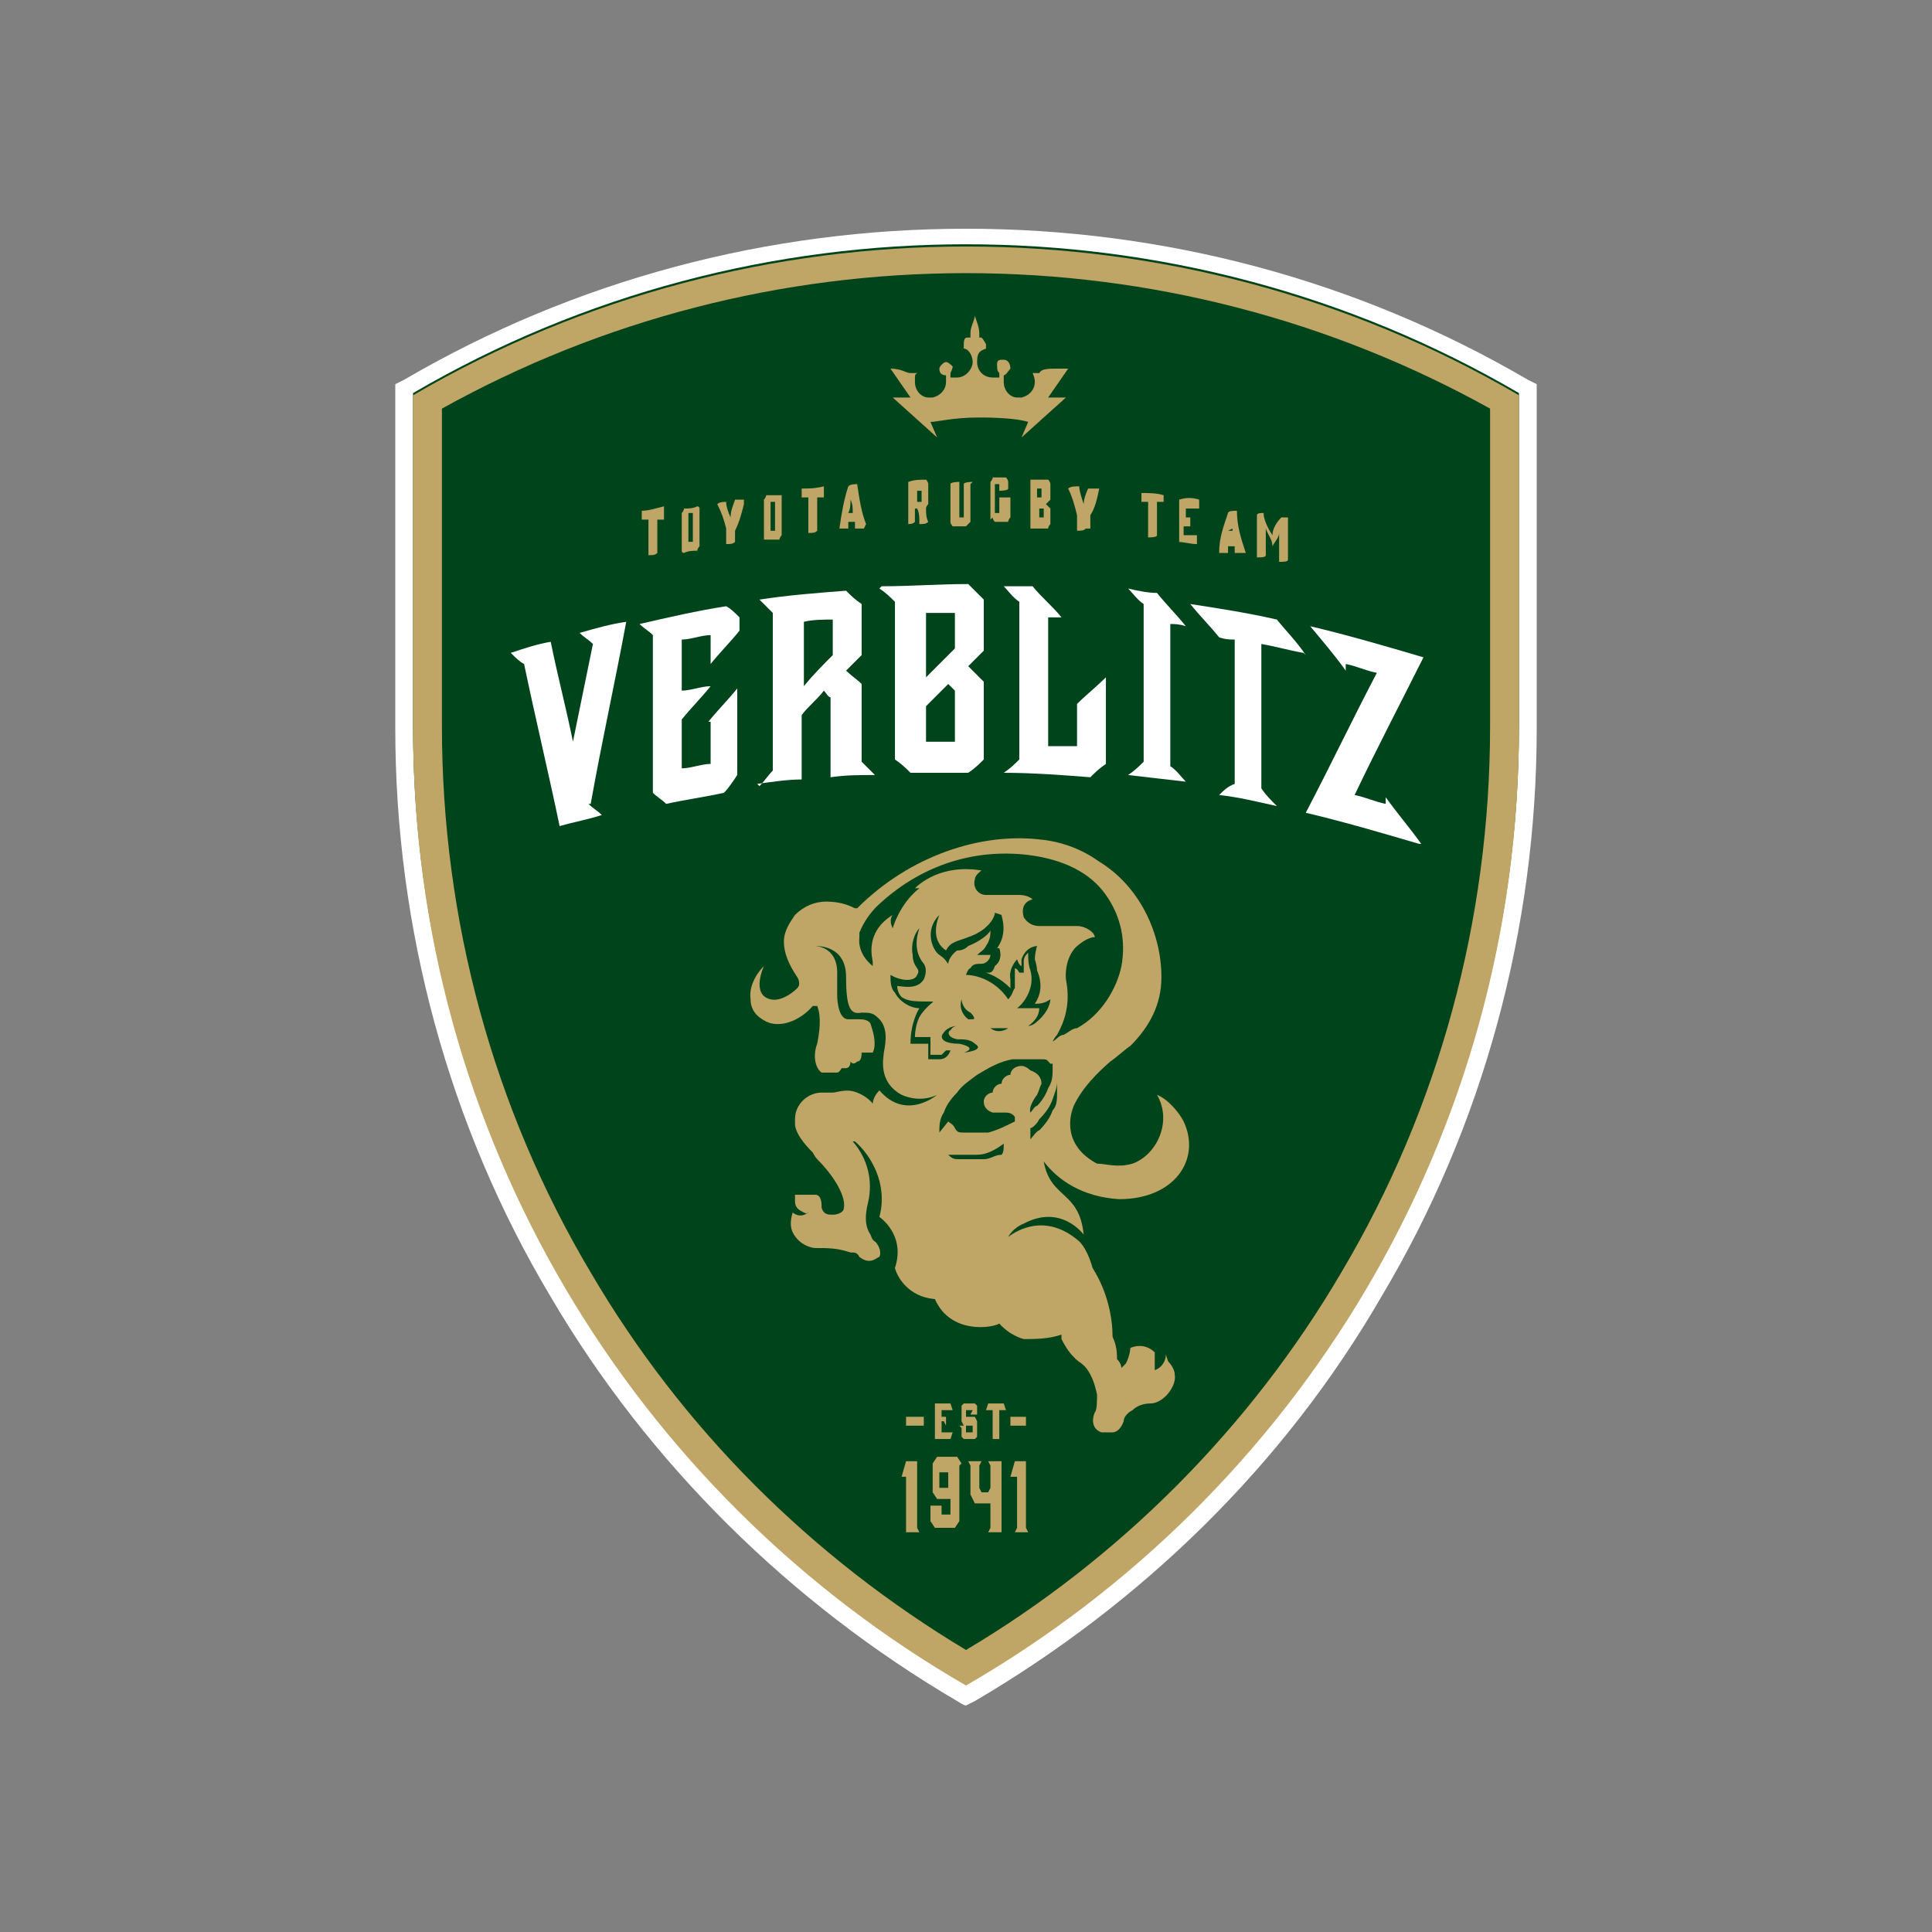
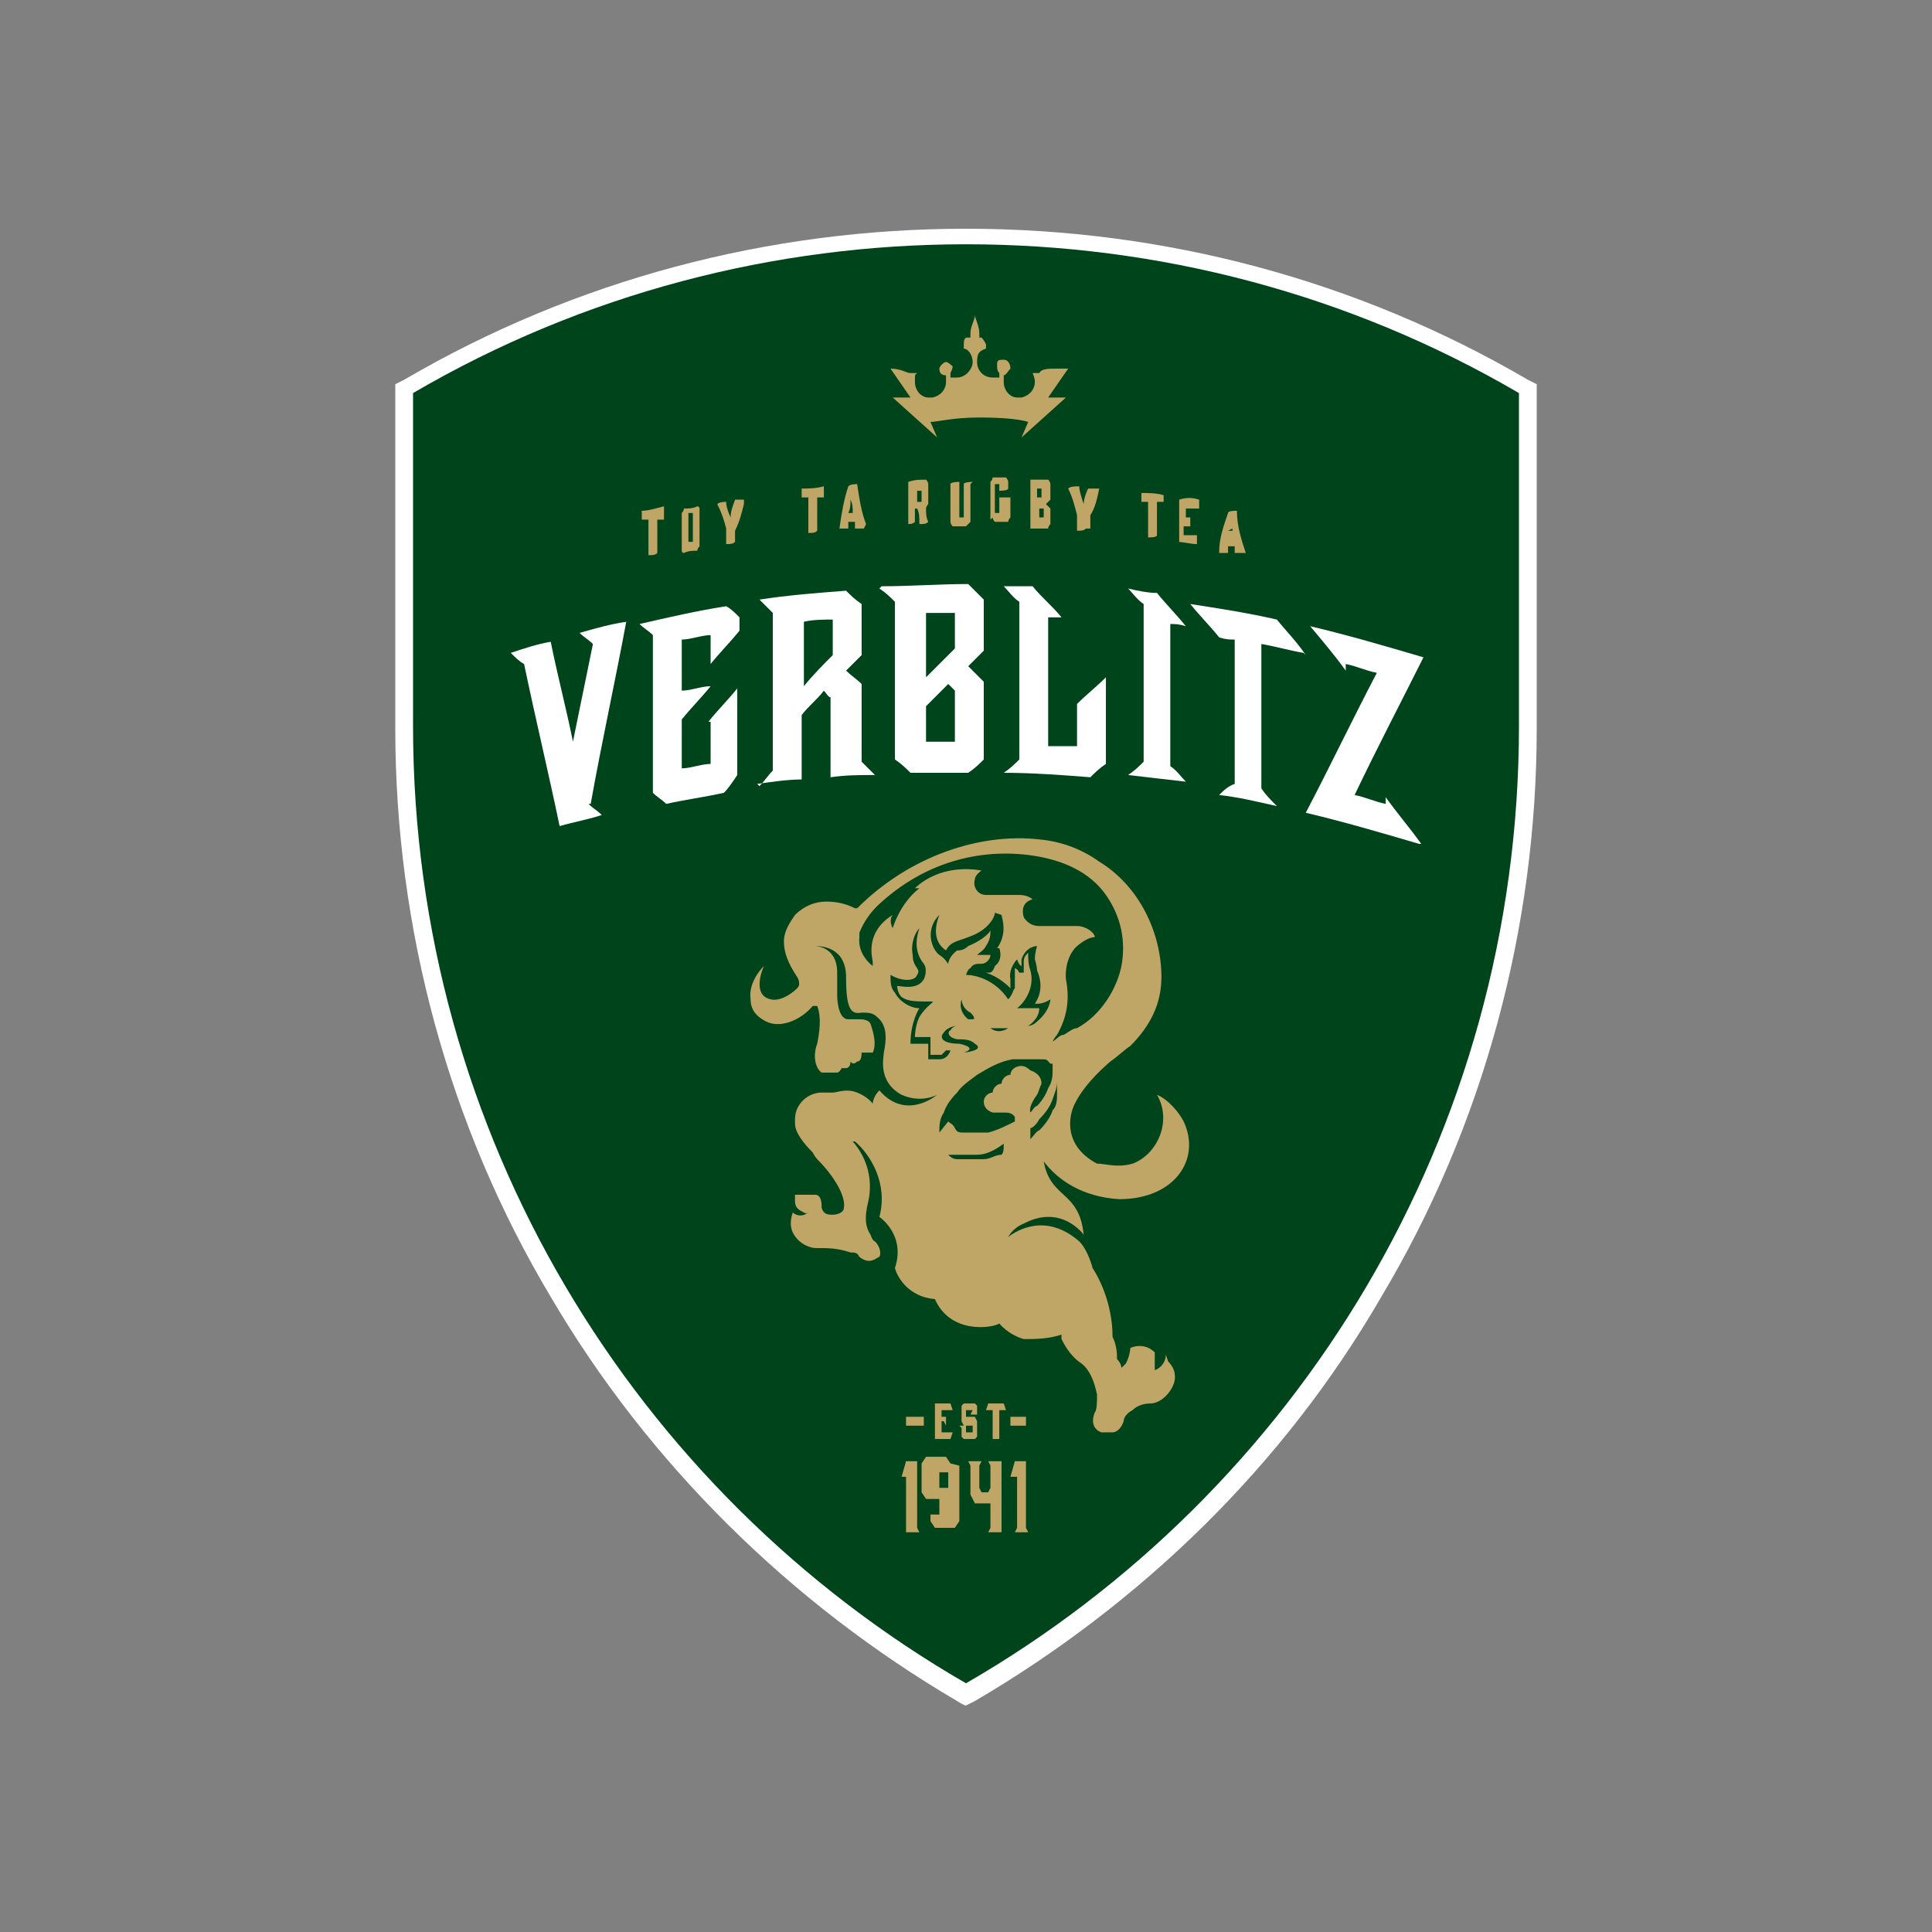
<svg xmlns="http://www.w3.org/2000/svg" id="_レイヤー_2" data-name=" レイヤー 2" version="1.1" viewBox="0 0 87 87">
  <rect x="0" y="0" width="87" height="87" fill="#808080" stroke="none" />
  <defs>
    <style>
      .cls-1 {
        fill: #00441b;
      }

      .cls-1, .cls-2, .cls-3, .cls-4 {
        stroke-width: 0px;
      }

      .cls-2 {
        fill: #034324;
      }

      .cls-3 {
        fill: #bfa666;
      }

      .cls-4 {
        fill: #fff;
      }
    </style>
  </defs>
  <path class="cls-4" d="M68.8,17.1c-7.7-4.5-16.4-6.8-25.3-6.8s-17.6,2.3-25.3,6.8l-.4.2v15.5c0,9,2.4,17.9,7,25.6,4.4,7.5,10.8,13.8,18.3,18.2,0,0,.3.2.4.2l.4-.2c7.5-4.4,13.9-10.6,18.3-18.2,4.6-7.7,7-16.6,7-25.6v-15.5l-.4-.2h0Z" />
  <path class="cls-1" d="M43.5,75.8c14.9-8.6,24.9-24.7,24.9-43.1v-15c-7.7-4.5-16.3-6.7-24.9-6.7h0c-8.6,0-17.2,2.2-24.9,6.7v15c0,18.4,10,34.5,24.9,43.1h0Z" />
-   <path class="cls-3" d="M43.5,12.3c8.3,0,16.4,2.1,23.6,6.1v14.3c0,8.7-2.3,17.2-6.7,24.6-4.1,7-10,12.9-16.9,17-7-4.2-12.8-10-16.9-17-4.4-7.4-6.7-15.9-6.7-24.6v-14.3c7.2-4,15.3-6.1,23.6-6.1h0ZM43.5,11.1h0c-8.6,0-17.2,2.2-24.9,6.7v15c0,18.4,10,34.5,24.9,43.1h0c14.9-8.6,24.9-24.7,24.9-43.1v-15c-7.7-4.5-16.3-6.7-24.9-6.7" />
  <path class="cls-3" d="M47.6,16.6h0c-.4,0-.7,0-.8.2,0,0-.2,0-.3,0,0,0,.1.2.1.4,0,.3-.2.6-.6.7h-.2c-.3,0-.6-.3-.6-.7s0-.2,0-.3h0c.1,0,.2-.2.3-.3h0c0-.2-.1-.4-.3-.4s-.3,0-.3.2h0c0,.2,0,.3.1.4v.2h-.3c-.4,0-.7-.3-.7-.7s.1-.5.4-.6v-.2c0,0-.1-.2-.2-.3h-.1v-.2c0-.3-.2-.7-.2-.8,0,.2-.2.5-.2.8v.2h-.1c-.1,0-.2,0-.2.3v.2c.2,0,.4.3.4.6s-.3.7-.7.7-.2,0-.3,0h0v-.2s.1-.2.1-.3,0,0,0,0-.2-.2-.3-.2-.3.2-.3.3h0c0,.2.1.3.3.3h0v.3c0,.3-.2.6-.6.7h-.2c-.3,0-.6-.3-.6-.7s0-.3.1-.4h-.3c-.2,0-.4-.2-.9-.2h0l.9,1.3h-.8l2,1.8-.3-.7c.3,0,1-.2,2.2-.2s1.9.1,2.2.2l-.3.7,2-1.8h-.8l.9-1.3h-.5Z" />
  <path class="cls-4" d="M32,32.5v1.9c-.4,0-.9.2-1.3.2v-2.2c.4-.5.9-1,1.3-1.5-.4,0-.9.2-1.3.2v-2.3c.4,0,.9-.2,1.3-.2v1.3c.4-.5.9-1,1.3-1.5v-.6c-.2-.2-.4-.4-.6-.5-1.3.2-2.6.5-3.9.8.2.2.4.3.6.5v7.1c.2.2.4.3.6.5.9-.2,1.7-.3,2.6-.5.2-.2.4-.5.6-.8v-3.9c-.4.5-.9,1-1.3,1.5" />
  <path class="cls-4" d="M26.5,36.2c.2.2.4.3.6.5-.6.2-1.2.3-1.9.5-.5-2.4-1.1-4.9-1.6-7.3-.2-.1-.4-.3-.6-.5.6-.2,1.2-.4,1.8-.5.3,1.5.7,3,1,4.5.3-1.5.6-2.9.9-4.4-.2-.2-.4-.3-.6-.5.7-.2,1.4-.4,2.1-.5-.5,2.7-1.1,5.4-1.6,8.2" />
  <path class="cls-4" d="M39.7,26.4c1.3,0,2.6-.1,3.9-.1l.7.7v2.3l-.7.7.7.7v3.5c-.2.2-.4.4-.7.6h-2.6c-.2-.2-.4-.4-.7-.6v-7.1c-.2-.2-.4-.4-.7-.6M41.7,30.5l1.3-1.3v-1.6h-1.3v2.9M42.7,30.8l-1,1v1.6h1.3v-2.3l-.3-.3" />
  <path class="cls-4" d="M36.2,30.9c.4-.5.9-1,1.3-1.4v-1.6c-.4,0-.9,0-1.3.1v2.9ZM34.2,35.4c.2-.2.4-.5.6-.7v-7.1l-.6-.6c1.3-.2,2.6-.3,3.9-.4.2.2.4.4.7.6v2.3l-.7.7c.2.2.5.4.7.6v3.5l.6.6c-.7,0-1.3,0-2,.1v-3.6c-.1,0-.2-.2-.3-.3-.3.4-.7.7-1,1.1v2.9c-.6,0-1.3.1-2,.2" />
  <path class="cls-4" d="M58.7,29.4c-.6-.1-1.3-.3-1.9-.4v6.5c.2.3.4.5.7.8-.9-.2-1.7-.4-2.6-.5.2-.2.4-.4.7-.5v-6.5c-.2,0-.4,0-.7-.1-.4-.5-.9-1-1.3-1.5,1.3.2,2.6.4,3.9.7.4.5.9,1,1.3,1.6" />
  <path class="cls-4" d="M63.9,38c-1.7-.5-3.4-1-5.1-1.4,1.1-2.1,2.1-4.2,3.2-6.3-.5-.1-.9-.3-1.4-.4,0,.1,0,.2,0,.3-.5-.7-1.1-1.4-1.6-2,1.7.4,3.4.9,5.1,1.4-1,2-2.1,4.1-3.1,6.2.5.1.9.3,1.4.4,0,0,0-.2,0-.3.5.7,1.1,1.4,1.6,2.1" />
  <path class="cls-4" d="M48.5,31.6v2h-1.3v-5.8h.6c-.4-.5-.9-.9-1.3-1.4h-1.3c.2.2.4.5.7.7v7.1c-.2.2-.4.4-.7.6,1.3,0,2.6.1,3.9.2.2-.2.4-.4.7-.6v-3.9c-.4.4-.9.8-1.3,1.2" />
  <path class="cls-4" d="M52.7,34.6v-6.5c.2,0,.4,0,.7.1-.4-.5-.9-1-1.3-1.5-.4,0-.9-.1-1.3-.2.2.2.4.5.7.7v7.1c-.2.2-.4.4-.7.6.9.1,1.7.2,2.6.3-.2-.2-.4-.5-.7-.7" />
-   <polyline class="cls-2" points="38.2 41.5 38.2 41.5 38.2 41.5" />
  <path class="cls-3" d="M52.5,61c0,.3-.2.6-.5.7,0-.3,0-.6,0-.8-.5-.5-1.1-.2-1.1-.2,0,0,0,.3-.2.7l-.2.2s0-.2-.2-.4c0-.2,0-.6-.2-1,0-.8-.2-2-.9-3.1,0,0-.2-.8-.6-1.2-1.5-1.3-2.8-.5-3.2-.2h0s.2-.4.7-.6c1.7-.9,2.7.5,2.7.5-.2-2-1.5-1.6-1.8-3.3.6.8,1.7,1.6,3.4,1.7,2.5,0,3.7-1.8,2.9-3.5-.2-.4-.7-1-1.2-1.2.7,1.2,0,2.7-1.1,3.1-.7.2-1.2,0-1.6,0-1.5-.8-1.3-2.1-1-2.7.5-1,1.5-1.8,1.6-1.9.3-.2.6-.5.9-.7.9-.9,1.4-1.9,1.4-3.1,0-2-1-4.1-2.8-5.2-.7-.5-1.6-.9-2.7-1-2.6-.3-5.8.7-8.2,3.1h-.1c-.4-.2-.8-.3-1.3-.3s-1,.2-1.4.6c-.2.3-.5.7-.5,1.2s.2,1,.6,1.6h0s.2.3,0,.5c-.3.3-.8.6-1.2.5-.9-.2-.3-1.5-.3-1.5-.2.2-.7.8-.6,1.5,0,.5.3.8.7,1,.6.3,1.5,0,2.1-.7h.2c.2.5.1,1.2,0,1.7-.2.5-.1,1.1.2,1.3.2,0,.3,0,.4,0h.3c.1,0,.2-.2.2-.2,0,0,.1,0,.2,0,0,0,.2,0,.2-.3,0,0,.1.2.3,0,.2,0,.2-.3.2-.4h0c.1,0,.4,0,.5,0,.2-.4,0-1-.1-1.3-.1-.2-.4-.2-.5-.2-.2,0-.3,0-.5,0-.4,0-.5-.7-.5-1.1v-1c0-1.2-1-1.2-1-1.2.2,0,1.4,0,1.4,1.4s.2,1.7.7,1.6c.3,0,.5,0,.7.2.5.4.4,1.1.3,1.6,0,.2-.3,1.3.8,1.9.9.4,1.6,0,1.6,0,0,0-1.4,1.2-2.6-.2-.3.3-.3.6-.3.6,0,0-.2-.3-.7-.5s-.9,0-1.1,0-.3,0-.5,0c-.6,0-1.2.5-1.2,1.2s0,.2,0,.2c0,.4.4.9.8,1.3,0,0,.1.2.2.3.8.8,1.3,1.7,1.2,2.2,0,.2-.3.3-.5.3s-.4,0-.5-.3c0-.2,0-.6-.3-.6s-.7,0-.9,0h0v.3c0,.3.2.4.4.5s.1,0,.2,0c-.4.3-.7,0-.7,0,0,0-.2.5,0,.9.3.6.9.7,1,.7h0c.6,0,1,0,1.6.2.2,0,.3,0,.4.2.5.4.8,0,.9,0,.1-.2,0-.5-.2-.7,0,0-.1,0-.2-.3-.2-.3-.3-.7-.1-1.5.2-.9,0-1.9-.7-2.7h.1c.7.6,1.5,1.9,1.1,3.4,0,0,1.2.8.7,2.3.1.4.6,1.3,1.8,1.4.7,1.6,2.6,1.3,2.9,1.1,0,0,.4.5,1.1.7.5,0,1.1,0,1.7-.2v.2c.3.6.6.9.9,1.1.4.3.6.9.7,1.4,0,.3,0,.7-.1.8-.2.5,0,.8.3.9.1,0,.3,0,.5,0,.2,0,.4-.2.5-.5,0-.2.2-.4.4-.5.2-.2.5-.3.8-.3.6,0,1.2-.8,1.1-1.3,0-.3-.3-.6-.3-.6M41.4,40c-.9.7-1.2,1.8-1.2,1.8-.2-.4,0-.6,0-.6-1.3.8-.9,2-.9,2.1v.2s-.7-.5-.6-1.3v-.2c.2-.5.5-.9.8-1.2,1.9-1.8,4.3-2.6,6.8-2.3,1.6.2,2.8.8,3.5,1.8s.9,2.1.7,3.2c-.2,1-.9,2.2-2,2.8-.2,0-.4.2-.6.3-.2,0-.3.2-.5.3,0,0,.1-.2.2-.3.4-.7.6-1.5.4-2.5,0,0-.1-.8.4-1.4.2-.2.6-.5.9-.5,0-.2-.4-.5-.8-.5h-1.7c-.5,0-.7-.4-.7-.4-.2-.7.4-.8.4-.8,0,0-.2-.2-.6-.2h-1.5c-.4,0-.6-.4-.5-.7,0-.2.3-.4.3-.4-1.8-.3-2.8.6-3,.8" />
  <path class="cls-1" d="M44.8,41.1c0,.2-.3.8-1.2,1.1-.5.2-.8.2-1,.6-.6-.4-.5-1.1-.3-1.6-.7.7-.3,1.6,0,1.8s.3.3.4.4c0,0,0-.3.4-.6.1,0,.3,0,.5-.2.5-.2.9-.5,1-.7,0,.2,0,.4-.2.7-.1.2-.3.3-.4.4h.6c0,.2-.2.4-.4.4s-.4,0-.5.2c-.1,0-.2.3-.2.3.4,0,1.3.2,1.9,1.1.2-.2.2-.4.3-.5v-.9s.1,0,.2.2c.1,0,.2,0,.2,0v-.5c0-.2.1-.3.2-.4,0,.3,0,.5.1.8.2.7-.2,1.4-.6,1.7h1c0,.5-.5.8-.5.8,0,0,.2,0,.4-.2.6-.5.6-1,.6-1-.3.2-.5.2-.7.2.2-.3.4-.8.1-1.5,0,0,0-.2-.1-.5,0-.3.1-.6.1-.6,0,0-.5,0-.7.6v.3s-.1,0-.2-.3c0,0-.4.4-.3.9v.4c-.4-.4-.8-.6-1.1-.7h.1c.1,0,.2,0,.3-.3.4-.3.2-.8.2-.8h-.1c-.1,0,0,0,0,0,.5-.7.2-1.4.2-1.5" />
  <path class="cls-1" d="M43.3,45s0,.4.4.6c.2.2.2.3.1.3h-.2c-.5-.4-.3-.9-.3-.9" />
  <path class="cls-1" d="M45.4,46.3h-.8c.4.3.8,0,.8,0" />
  <path class="cls-1" d="M43.1,46.2s-.2,0-.3.2c-.1,0-.2.3.3.4.3,0,.6,0,.8.2.5.3-.5.4-.5.4,0,0,.7-.2-.2-.4-.8,0-.9-.3-.7-.5.2-.3.6-.3.6-.3" />
  <path class="cls-1" d="M42.4,47.5h-.5v-.8h-.2c-.2,0-.5,0-.5,0,0,0,0-.5.2-.9.3-.5.7-.7.6-.7-.8,0-1.1,0-1.4-.2-.2-.2-.2-.5-.2-.5.2,0,.9.2,1.2-.3,0,0,.2-.4,0-.7-.5-.6-.3-1.3-.2-1.6-.2.2-.4.7-.3,1.2,0,.6.4.6.2.9-.1.3-.7.3-1.2,0,0,.3,0,.6.2.8.2.4.7.7,1.1.7,0,0-.4.6-.4,1.6h.4c.3,0,.4,0,.4,0v.7h.5c.4,0,.5-.4.5-.4h-.2" />
  <path class="cls-1" d="M47.4,50c-.1.3-.3.6-.6.9-.1,0-.3.3-.4.4v-.5c.1,0,.3-.2.4-.4.3-.3.5-.6.6-.9.1-.3.2-.5.2-.8v.5c0,.3,0,.6-.2.8" />
  <path class="cls-1" d="M42.3,51h0c0-.3,0-.6.2-.9.1-.3.3-.6.6-.9.2-.3.5-.5.9-.8.5-.3,1-.6,1.6-.7h1.2c.4,0,.3,0,.5.2,0,0,.1,0,.1,0v.3c0,.2,0,.5-.2.8-.1.3-.3.6-.5.8-.1,0-.2.2-.3.3h0c-.1-.3.3-.8.3-.8.1-.2.1-.3.2-.5,0-.3-.2-.5-.5-.6h0c0,0-.2-.2-.4-.2-.3,0-.5.2-.5.4-.2,0-.4.2-.4.4-.2,0-.4.2-.4.4-.2,0-.4.2-.4.4s.1.4.4.5h.6c.3,0,.4.2.4.2v.2h0c-.4.2-.8.4-1.2.5h-1.1c-.2,0-.3,0-.4-.2s-.2-.2-.3-.3" />
  <path class="cls-1" d="M43.2,52.2c-.2,0-.3,0-.5-.2h-.1,1.4c.4,0,.8-.2,1.2-.5,0,.2,0,.4-.1.5-.3,0-.5.2-.8.2h-1.2" />
  <path class="cls-3" d="M29.9,23.4h-.3v1.5h0c-.1.1-.2.1-.4.1h0v-1.6h-.3v-.4c.3,0,.6-.1,1-.2v.4" />
  <path class="cls-3" d="M31.5,22.9v1.7s-.1.1-.1.2c-.2,0-.4,0-.6.1,0,0-.1,0-.1-.1v-1.7s.1-.1.1-.2c.2,0,.4,0,.6-.1,0,0,.1,0,.1.1M31.2,23.1h-.2v1.3h.2v-1.3h0" />
  <path class="cls-3" d="M33.1,24.4h0c-.1.1-.2.1-.4.1h0v-.7c-.1-.4-.2-.7-.4-1.1h0c.1-.1.3-.1.4-.1h0c0,.2.1.5.2.7,0-.3.1-.5.2-.8h.4v.2c-.1.4-.2.8-.4,1.2v.6h0Z" />
-   <path class="cls-3" d="M35.2,22.4v1.7s-.1.1-.1.2h-.7v-1.8s.1-.1.1-.2h.7M34.9,22.6h-.2v1.3h.2v-1.3h0" />
  <path class="cls-3" d="M37.1,22.4h-.3v1.5h0c-.1.1-.2.1-.4.1h0v-1.6h-.3v-.4c.3,0,.6,0,1-.1v.4" />
  <path class="cls-3" d="M38.9,23.8h-.4v-.3h-.3v.3h-.4c.1-.7.2-1.3.4-1.9h0c.1-.1.3-.1.4-.1h0c.1.7.2,1.3.4,1.8h0M38.2,23.1h.2c0-.2,0-.4-.1-.6,0,.2,0,.4-.1.6h0" />
  <path class="cls-3" d="M40.9,23.6h0v-1.9h0c.3-.1.5-.1.8-.1,0,0,.1.1.1.2v.9s-.1.1-.1.2c0,.2,0,.4.1.6h0c-.1.1-.2.1-.4.1h0c0-.3,0-.5-.1-.7h-.1v.6h0c-.1.1-.2.1-.4.1M41.5,22.6h0v-.5h-.2v.5h.2" />
  <path class="cls-3" d="M43.7,21.8v1.7s-.1.1-.2.2h-.6s-.1-.1-.1-.2v-1.7h0c0-.1.4-.1.4-.1h0v1.6h.2v-1.5h0c0-.1.4-.1.4-.1h0" />
  <path class="cls-3" d="M44.6,23.4v-1.7s.1-.1.1-.2h.6s.1.1.1.2v.3h0c0,.1-.4.1-.4.1h0v-.3h-.2v1.3h.2v-.4h0v-.3h.5v.9s-.1.1-.1.2h-.6s-.1-.1-.1-.2" />
  <path class="cls-3" d="M46.4,21.6h.8s.1.1.1.2v.7s-.1.1-.2.2c0,0,.1.1.2.2v.7s-.1.1-.1.2h-.8v-1.9h0M46.7,22.4h.2v-.4h-.2v.4h0ZM47,22.9h-.2v.4h.2v-.4h0" />
  <path class="cls-3" d="M48.9,23.8h0c-.1.1-.2.1-.4.1h0v-.7c-.1-.4-.2-.8-.4-1.2h0c.1-.1.3-.1.5-.1h0c0,.2.1.5.2.8,0-.2.1-.5.2-.7h.5c-.1.5-.2.9-.4,1.2v.6h-.2Z" />
  <path class="cls-3" d="M52.4,22.6h-.3v1.5h0c0,.1-.3.1-.4.1h0v-1.6h-.3v-.4c.3,0,.7,0,1,.1v.4" />
  <path class="cls-3" d="M53.1,24.4h0v-1.9h0c.3-.1.6-.1.9,0v.4h-.6v.4h.2c.2,0,0,0,0,0v.4h-.3c-.2,0,0,0,0,0v.4h.6v.4c-.3,0-.6-.1-.9-.1" />
  <path class="cls-3" d="M56,24.9h-.4v-.3h-.3v.3h-.4c0-.7.2-1.2.4-1.8h0c0-.1.3-.1.4-.1h0c0,.7.2,1.3.4,1.9h0M55.3,23.9h.2c0-.2,0-.4,0-.7,0,.2,0,.4,0,.6h0" />
-   <path class="cls-3" d="M57.5,24.6h-.2c0-.3-.2-.5-.3-.8v1.2h0c0,.1-.2.1-.4.1h0v-1.9h0c0-.1.2-.1.3-.1,0,.3.2.7.4,1,0-.3.2-.6.4-.8h.3v1.9h0c0,.1-.2.1-.4.1h0v-1.3c0,.2-.2.4-.3.6" />
  <polygon class="cls-3" points="41.4 69 40.8 69 40.8 68.8 40.8 66.5 40.8 66.5 40.6 66.5 40.8 65.8 41.3 65.8 41.3 68.8 41.4 69" />
-   <path class="cls-3" d="M43.2,66v2.5l-.2.3h-.9l-.2-.3v-.7h.5v.4h.4v-.7h-.6l-.2-.3v-1.3l.2-.3h.9l.2.3h0ZM42.7,66.3h-.4v.7h.4v-.7h0Z" />
+   <path class="cls-3" d="M43.2,66v2.5l-.2.3h-.9l-.2-.3v-.7v.4h.4v-.7h-.6l-.2-.3v-1.3l.2-.3h.9l.2.3h0ZM42.7,66.3h-.4v.7h.4v-.7h0Z" />
  <polygon class="cls-3" points="45.1 69 44.5 69 44.6 68.8 44.6 67.7 44.5 67.7 43.9 67.7 43.7 67.3 43.7 66 43.6 65.8 44.2 65.8 44.1 66 44.1 67 44.2 67.2 44.5 67.2 44.6 67 44.6 66 44.5 65.8 45.1 65.8 45.1 66 45.1 68.8 45.1 69" />
  <polygon class="cls-3" points="46.3 69 45.7 69 45.8 68.8 45.8 66.5 45.7 66.5 45.5 66.5 45.7 65.8 46.2 65.8 46.2 68.8 46.3 69" />
  <polygon class="cls-3" points="41.6 64.2 41.5 64.2 40.9 64.2 40.8 64.2 40.8 63.8 40.9 63.8 41.5 63.8 41.6 63.8 41.6 64.2" />
  <polygon class="cls-3" points="46.2 64.2 46.1 64.2 45.6 64.2 45.5 64.2 45.5 63.8 45.6 63.8 46.1 63.8 46.2 63.8 46.2 64.2" />
  <polygon class="cls-3" points="42.1 64.8 42.1 64.7 42.1 63.2 42.1 63.2 42.8 63.2 42.9 63.5 42.8 63.5 42.4 63.5 42.4 63.5 42.4 63.8 42.4 63.8 42.5 63.8 42.6 63.8 42.6 64.2 42.5 64 42.4 64 42.4 64.2 42.4 64.5 42.4 64.5 42.8 64.5 42.9 64.5 42.8 64.8 42.1 64.8" />
  <polygon class="cls-3" points="44 63.7 43.7 63.7 43.8 63.5 43.8 63.5 43.7 63.5 43.5 63.5 43.5 63.5 43.5 63.8 43.5 63.8 43.9 63.8 44 64 44 64.7 43.9 64.8 43.4 64.8 43.3 64.7 43.3 64.3 43.2 64.2 43.5 64.2 43.5 64.3 43.5 64.5 43.5 64.5 43.7 64.5 43.8 64.5 43.8 64.2 43.7 64.2 43.4 64.2 43.3 64 43.3 63.3 43.4 63.2 43.9 63.2 44 63.3 44 63.5 44 63.7" />
  <polygon class="cls-3" points="45.3 63.5 45.2 63.5 45 63.5 45 63.5 45 64.7 45 64.8 44.7 64.8 44.7 64.7 44.7 63.5 44.7 63.5 44.5 63.5 44.4 63.5 44.5 63.2 45.2 63.2 45.3 63.5" />
</svg>